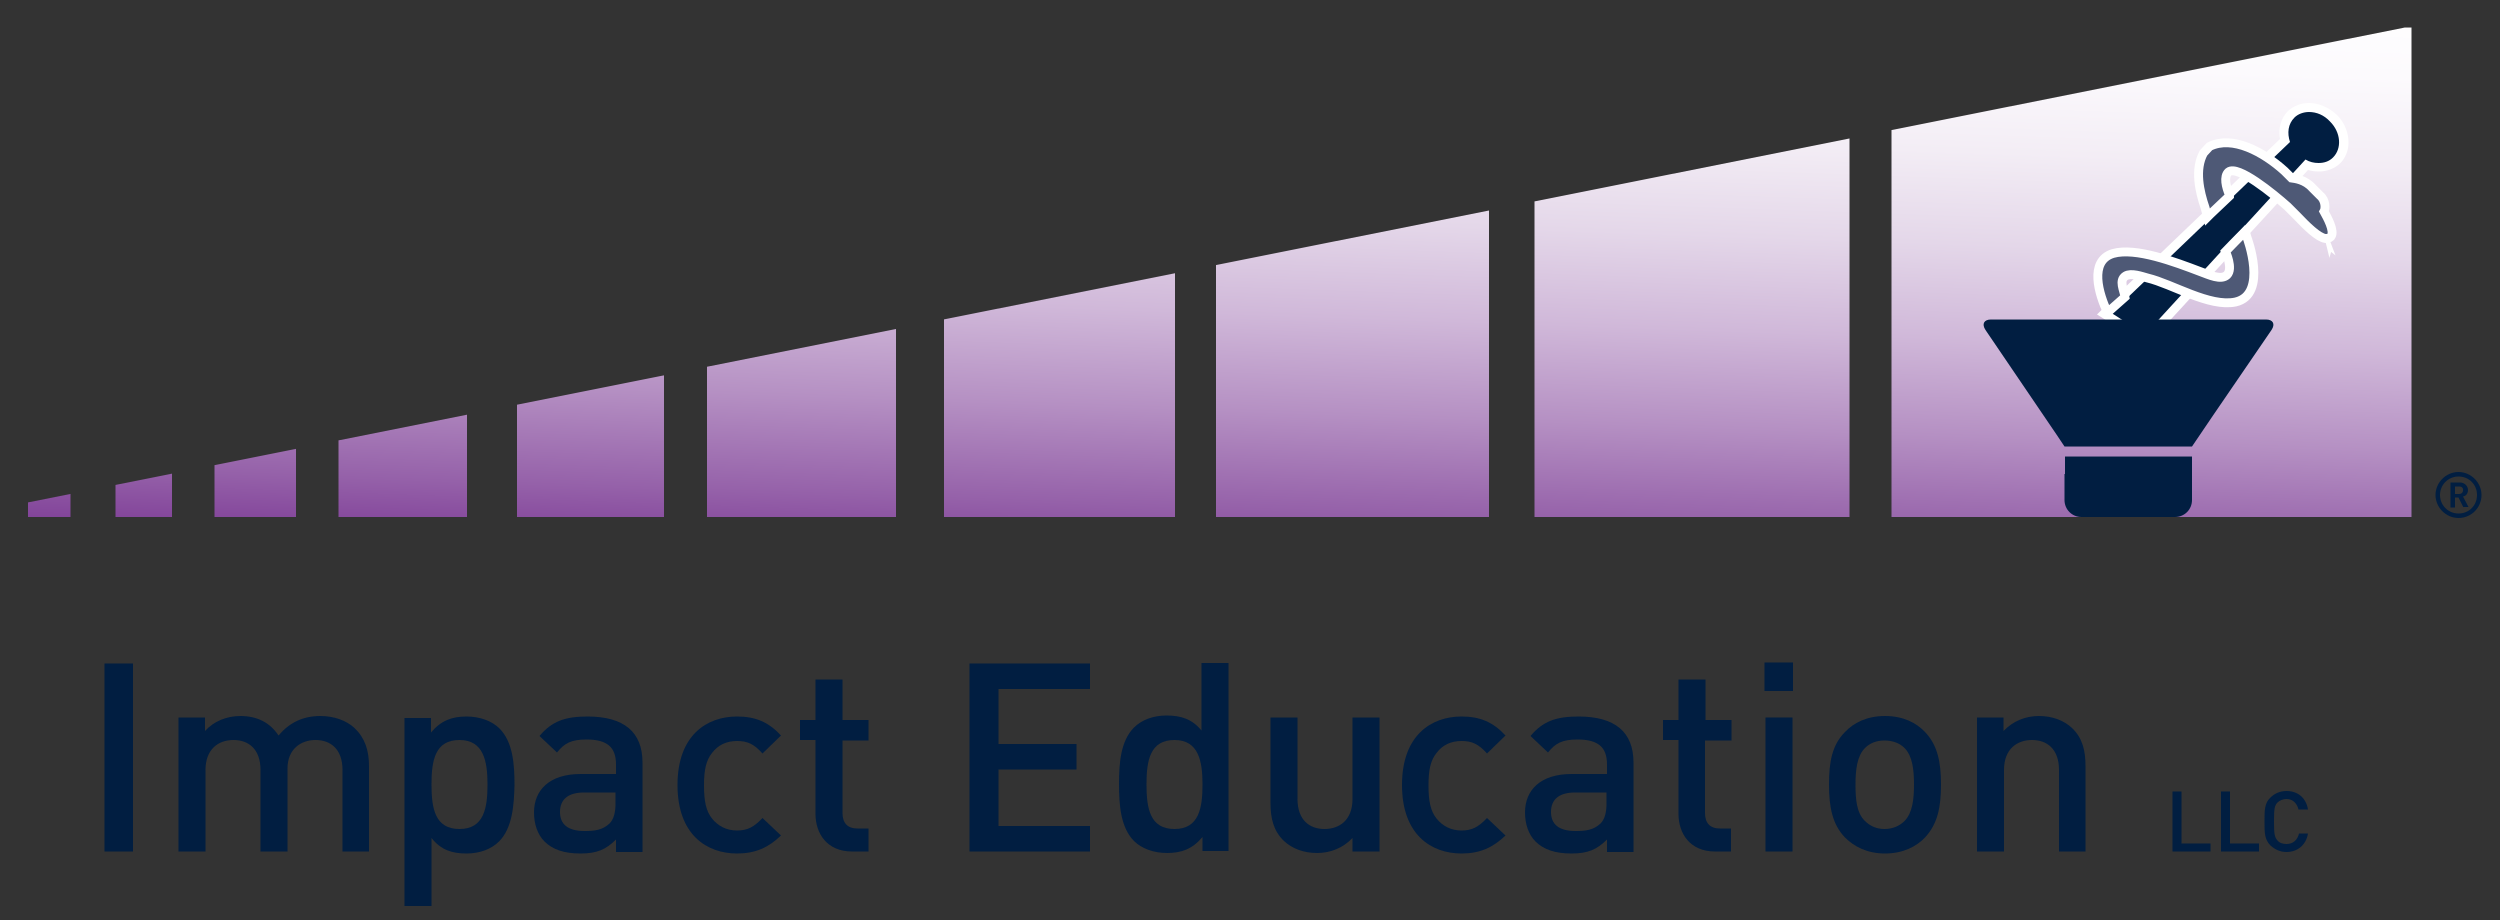
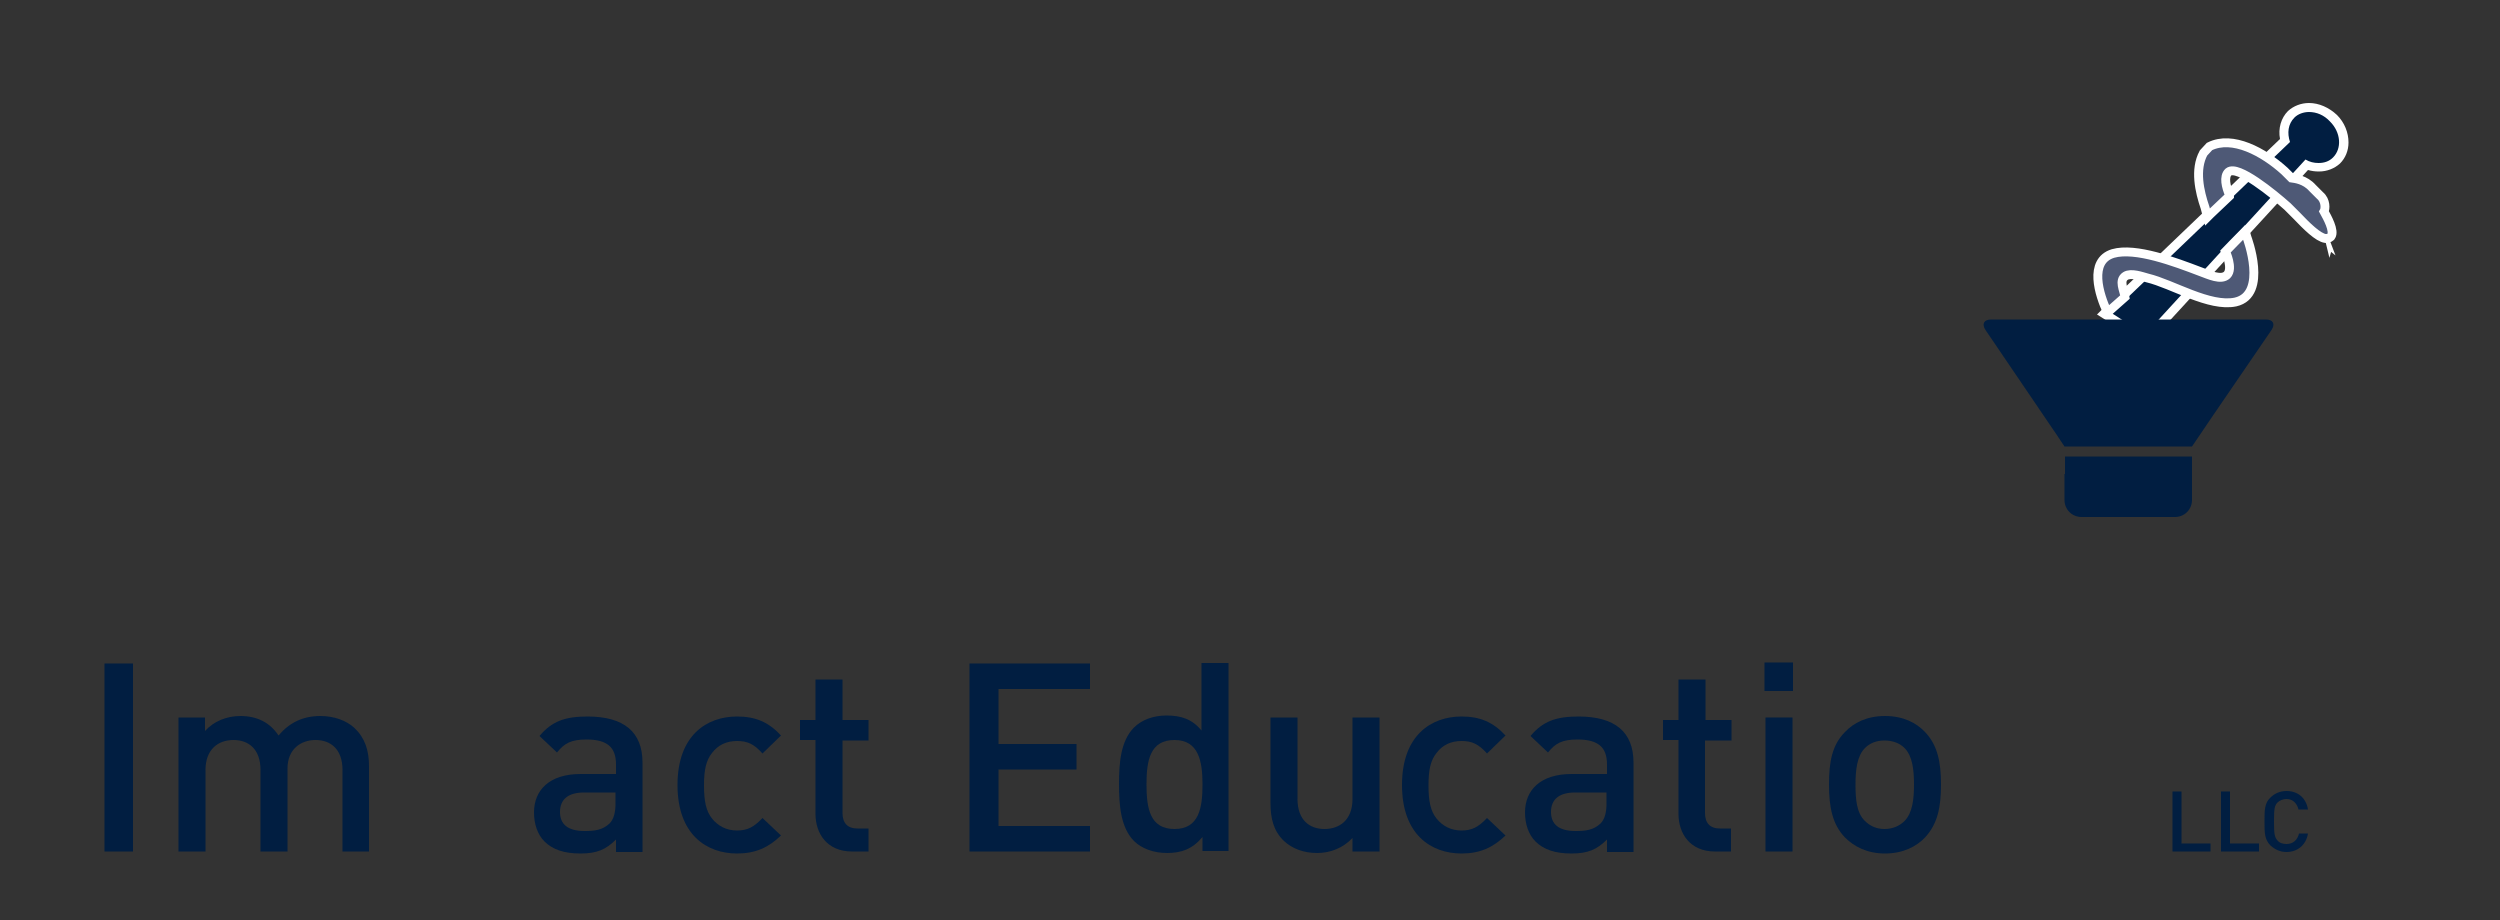
<svg xmlns="http://www.w3.org/2000/svg" xmlns:xlink="http://www.w3.org/1999/xlink" version="1.1" id="Layer_1" x="0px" y="0px" viewBox="0 0 500 184" style="enable-background:new 0 0 500 184;" xml:space="preserve">
  <rect x="0" y="0" width="500" height="184" fill="#333333" stroke="none" />
  <style type="text/css">
	.st0{clip-path:url(#SVGID_2_);}
	.st1{clip-path:url(#SVGID_6_);}
	.st2{clip-path:url(#SVGID_8_);fill:url(#SVGID_9_);}
	.st3{clip-path:url(#SVGID_11_);}
	.st4{fill:#011E41;}
	.st5{fill:#FFFFFF;}
	.st6{fill-rule:evenodd;clip-rule:evenodd;fill:#4E5976;stroke:#FFFFFF;stroke-width:1.778;}
	
		.st7{fill-rule:evenodd;clip-rule:evenodd;fill:#FFFFFF;stroke:#FFFFFF;stroke-width:0.444;stroke-linecap:square;stroke-miterlimit:6;}
</style>
  <g>
    <g>
      <g>
        <defs>
          <polygon id="SVGID_1_" points="-3,102.2 503,1.1 503,117.4 -6,117.4     " />
        </defs>
        <clipPath id="SVGID_2_">
          <use xlink:href="#SVGID_1_" style="overflow:visible;" />
        </clipPath>
        <g class="st0">
          <defs>
            <path id="SVGID_3_" d="M59.3,103.4H42.9V5.5h16.3V103.4z M34.4,5.5H23.1v97.9h11.3V5.5z M14.1,5.5H5.6v97.9h8.5V5.5z M93.3,5.5       H67.7v97.9h25.7V5.5z M132.8,5.5h-29.4v97.9h29.4V5.5z M179.2,5.5h-37.8v97.9h37.8V5.5z M235,5.5h-46.2v97.9H235V5.5z        M297.8,5.5h-54.6v97.9h54.6V5.5z M369.9,5.5h-63v97.9h63V5.5z M378.3,5.5v97.9h104V5.5H378.3z" />
          </defs>
          <clipPath id="SVGID_4_">
            <use xlink:href="#SVGID_3_" style="overflow:visible;" />
          </clipPath>
        </g>
      </g>
      <g>
        <defs>
-           <polygon id="SVGID_5_" points="-3,102.2 503,1.1 503,117.4 -6,117.4     " />
-         </defs>
+           </defs>
        <clipPath id="SVGID_6_">
          <use xlink:href="#SVGID_5_" style="overflow:visible;" />
        </clipPath>
        <g class="st1">
          <defs>
            <path id="SVGID_7_" d="M59.3,103.4H42.9V5.5h16.3V103.4z M34.4,5.5H23.1v97.9h11.3V5.5z M14.1,5.5H5.6v97.9h8.5V5.5z M93.3,5.5       H67.7v97.9h25.7V5.5z M132.8,5.5h-29.4v97.9h29.4V5.5z M179.2,5.5h-37.8v97.9h37.8V5.5z M235,5.5h-46.2v97.9H235V5.5z        M297.8,5.5h-54.6v97.9h54.6V5.5z M369.9,5.5h-63v97.9h63V5.5z M378.3,5.5v97.9h104V5.5H378.3z" />
          </defs>
          <clipPath id="SVGID_8_">
            <use xlink:href="#SVGID_7_" style="overflow:visible;" />
          </clipPath>
          <linearGradient id="SVGID_9_" gradientUnits="userSpaceOnUse" x1="240.087" y1="113.535" x2="244.358" y2="-8.767">
            <stop offset="0" style="stop-color:#7F3F97" />
            <stop offset="9.897113e-02" style="stop-color:#9561A9" />
            <stop offset="0.259" style="stop-color:#B590C3" />
            <stop offset="0.418" style="stop-color:#D0B8D9" />
            <stop offset="0.573" style="stop-color:#E4D7E9" />
            <stop offset="0.724" style="stop-color:#F3EDF5" />
            <stop offset="0.869" style="stop-color:#FCFAFD" />
            <stop offset="1" style="stop-color:#FFFFFF" />
          </linearGradient>
-           <rect x="1.7" y="-0.4" class="st2" width="481" height="105.7" />
        </g>
      </g>
      <g>
        <defs>
          <polygon id="SVGID_10_" points="-3,102.2 503,1.1 503,117.4 -6,117.4     " />
        </defs>
        <clipPath id="SVGID_11_">
          <use xlink:href="#SVGID_10_" style="overflow:visible;" />
        </clipPath>
        <g class="st3">
          <defs>
            <path id="SVGID_12_" d="M59.3,103.4H42.9V5.5h16.3V103.4z M34.4,5.5H23.1v97.9h11.3V5.5z M14.1,5.5H5.6v97.9h8.5V5.5z        M93.3,5.5H67.7v97.9h25.7V5.5z M132.8,5.5h-29.4v97.9h29.4V5.5z M179.2,5.5h-37.8v97.9h37.8V5.5z M235,5.5h-46.2v97.9H235V5.5       z M297.8,5.5h-54.6v97.9h54.6V5.5z M369.9,5.5h-63v97.9h63V5.5z M378.3,5.5v97.9h104V5.5H378.3z" />
          </defs>
          <clipPath id="SVGID_13_">
            <use xlink:href="#SVGID_12_" style="overflow:visible;" />
          </clipPath>
        </g>
      </g>
    </g>
    <g>
      <path class="st4" d="M20.9,170.3v-37.6h5.7v37.6H20.9z" />
      <path class="st4" d="M68.5,170.3V154c0-4.2-2.4-6-5.4-6c-2.9,0-5.6,1.8-5.6,5.7v16.6h-5.4V154c0-4.2-2.4-6-5.4-6    c-3,0-5.6,1.8-5.6,6v16.3h-5.4v-26.8h5.3v2.7c1.8-2,4.4-3,7.1-3c3.3,0,5.9,1.3,7.6,3.9c2.2-2.6,4.9-3.9,8.4-3.9    c2.7,0,5.2,0.9,6.8,2.4c2.1,2,2.9,4.5,2.9,7.6v17.1H68.5z" />
-       <path class="st4" d="M99.8,168.3c-1.5,1.5-3.8,2.4-6.5,2.4c-2.9,0-5.1-0.7-7-3.1v13.6h-5.4v-37.6h5.3v2.9c2-2.4,4.2-3.2,7.1-3.2    c2.7,0,5.1,0.9,6.6,2.4c2.7,2.7,3,7.2,3,11.3C102.8,161,102.5,165.6,99.8,168.3z M91.9,148c-4.9,0-5.6,4.1-5.6,8.9    s0.7,8.9,5.6,8.9c4.9,0,5.6-4.2,5.6-8.9S96.7,148,91.9,148z" />
      <path class="st4" d="M123.2,170.3v-2.4c-2,2-3.8,2.8-7.1,2.8s-5.6-0.8-7.2-2.4c-1.4-1.4-2.1-3.5-2.1-5.8c0-4.5,3.1-7.7,9.3-7.7    h7.1v-1.9c0-3.4-1.7-5-5.9-5c-3,0-4.4,0.7-5.9,2.6l-3.5-3.3c2.5-3,5.2-3.9,9.6-3.9c7.3,0,11,3.1,11,9.2v17.9H123.2z M123.1,158.5    h-6.3c-3.2,0-4.8,1.4-4.8,3.9c0,2.4,1.5,3.8,4.9,3.8c2.1,0,3.6-0.2,5-1.5c0.8-0.8,1.2-2.1,1.2-4V158.5z" />
      <path class="st4" d="M147.4,170.7c-6,0-11.9-3.7-11.9-13.7c0-10,5.9-13.7,11.9-13.7c3.7,0,6.3,1.1,8.8,3.8l-3.7,3.6    c-1.7-1.9-3-2.5-5.1-2.5c-2.1,0-3.8,0.8-5,2.4c-1.2,1.5-1.6,3.4-1.6,6.5s0.4,5.1,1.6,6.6c1.2,1.5,2.9,2.4,5,2.4    c2.1,0,3.4-0.7,5.1-2.5l3.7,3.5C153.7,169.5,151.1,170.7,147.4,170.7z" />
      <path class="st4" d="M170.4,170.3c-5,0-7.3-3.6-7.3-7.5v-14.8H160V144h3.1v-8.1h5.4v8.1h5.2v4.1h-5.2v14.5c0,2,1,3.1,3,3.1h2.2    v4.6H170.4z" />
      <path class="st4" d="M193.9,170.3v-37.6h24.1v5.1h-18.3v11h15.6v5.1h-15.6v11.3h18.3v5.1H193.9z" />
      <path class="st4" d="M240.5,170.3v-2.9c-2,2.4-4.2,3.2-7.1,3.2c-2.7,0-5.1-0.9-6.6-2.4c-2.7-2.7-3-7.3-3-11.4    c0-4.1,0.3-8.6,3-11.3c1.5-1.5,3.8-2.4,6.5-2.4c2.9,0,5.1,0.7,7,3v-13.5h5.4v37.6H240.5z M234.9,148c-4.9,0-5.6,4.1-5.6,8.9    s0.7,8.9,5.6,8.9c4.9,0,5.6-4.2,5.6-8.9S239.7,148,234.9,148z" />
      <path class="st4" d="M270.5,170.3v-2.7c-1.9,2-4.4,3-7.1,3c-2.7,0-5-0.9-6.6-2.4c-2.1-2-2.7-4.5-2.7-7.6v-17.1h5.4v16.3    c0,4.2,2.4,6,5.4,6c3,0,5.6-1.8,5.6-6v-16.3h5.4v26.8H270.5z" />
      <path class="st4" d="M292.3,170.7c-6,0-11.9-3.7-11.9-13.7c0-10,5.9-13.7,11.9-13.7c3.7,0,6.3,1.1,8.8,3.8l-3.7,3.6    c-1.7-1.9-3-2.5-5.1-2.5c-2.1,0-3.8,0.8-5,2.4c-1.2,1.5-1.6,3.4-1.6,6.5s0.4,5.1,1.6,6.6c1.2,1.5,2.9,2.4,5,2.4    c2.1,0,3.4-0.7,5.1-2.5l3.7,3.5C298.6,169.5,296,170.7,292.3,170.7z" />
      <path class="st4" d="M321.4,170.3v-2.4c-2,2-3.8,2.8-7.1,2.8c-3.3,0-5.6-0.8-7.2-2.4c-1.4-1.4-2.1-3.5-2.1-5.8    c0-4.5,3.1-7.7,9.3-7.7h7.1v-1.9c0-3.4-1.7-5-5.9-5c-3,0-4.4,0.7-5.9,2.6l-3.5-3.3c2.5-3,5.2-3.9,9.6-3.9c7.3,0,11,3.1,11,9.2    v17.9H321.4z M321.3,158.5H315c-3.2,0-4.8,1.4-4.8,3.9c0,2.4,1.5,3.8,4.9,3.8c2.1,0,3.6-0.2,5-1.5c0.8-0.8,1.2-2.1,1.2-4V158.5z" />
      <path class="st4" d="M343,170.3c-5,0-7.3-3.6-7.3-7.5v-14.8h-3.1V144h3.1v-8.1h5.4v8.1h5.2v4.1H341v14.5c0,2,1,3.1,3,3.1h2.2v4.6    H343z" />
      <path class="st4" d="M352.9,138.2v-5.7h5.7v5.7H352.9z M353.1,170.3v-26.8h5.4v26.8H353.1z" />
      <path class="st4" d="M385,167.5c-1.7,1.8-4.4,3.2-8,3.2s-6.2-1.4-8-3.2c-2.5-2.6-3.2-6-3.2-10.6c0-4.5,0.6-7.9,3.2-10.5    c1.7-1.8,4.3-3.2,8-3.2s6.3,1.4,8,3.2c2.5,2.6,3.2,6,3.2,10.5C388.2,161.5,387.5,164.8,385,167.5z M380.9,149.6    c-1-1-2.4-1.5-4-1.5s-2.9,0.5-3.9,1.5c-1.6,1.6-1.9,4.4-1.9,7.3c0,2.9,0.2,5.7,1.9,7.3c1,1,2.3,1.6,3.9,1.6s3-0.6,4-1.6    c1.6-1.6,1.9-4.4,1.9-7.3C382.8,154,382.5,151.2,380.9,149.6z" />
-       <path class="st4" d="M411.8,170.3V154c0-4.2-2.4-6-5.4-6c-3,0-5.6,1.8-5.6,6v16.3h-5.4v-26.8h5.3v2.7c1.9-2,4.4-3,7.1-3    c2.7,0,5,0.9,6.6,2.4c2.1,2,2.7,4.5,2.7,7.6v17.1H411.8z" />
      <path class="st4" d="M434.5,170.3v-12h1.8v10.4h5.8v1.6H434.5z" />
      <path class="st4" d="M444.2,170.3v-12h1.8v10.4h5.8v1.6H444.2z" />
      <path class="st4" d="M457.3,170.4c-1.3,0-2.3-0.5-3.2-1.3c-1.2-1.2-1.2-2.5-1.2-4.8c0-2.3,0-3.7,1.2-4.8c0.8-0.8,1.9-1.3,3.2-1.3    c2.2,0,3.9,1.3,4.3,3.7h-1.9c-0.3-1.2-1.1-2.1-2.4-2.1c-0.7,0-1.4,0.3-1.8,0.7c-0.6,0.6-0.7,1.3-0.7,3.8s0.1,3.1,0.7,3.8    c0.4,0.5,1.1,0.7,1.8,0.7c1.3,0,2.2-0.8,2.5-2.1h1.8C461.2,169.1,459.4,170.4,457.3,170.4z" />
    </g>
    <g>
      <g>
        <path class="st4" d="M420.8,62.8L457,28.1c-0.5-2-0.1-3.9,1.2-5.2c0.9-0.9,2.2-1.4,3.6-1.4c1.8,0,3.5,0.8,4.9,2.1     c1.3,1.3,2.1,3.1,2.1,4.8c0,1.4-0.5,2.7-1.5,3.6c-0.9,0.9-2.2,1.4-3.6,1.4c0,0,0,0,0,0c-0.8,0-1.6-0.2-2.4-0.5l-32.2,35     L420.8,62.8z" />
        <path class="st5" d="M461.8,22.4c1.5,0,3,0.6,4.2,1.9c2.2,2.2,2.4,5.4,0.6,7.2c-0.8,0.8-1.8,1.1-2.9,1.1c-0.9,0-1.8-0.2-2.6-0.7     l-32.1,35l-6.7-4.3L458,28.4c-0.6-1.8-0.4-3.6,0.9-4.9C459.6,22.8,460.7,22.4,461.8,22.4 M461.8,20.6c-1.6,0-3.1,0.6-4.2,1.6     c-1.4,1.4-2,3.5-1.6,5.6l-35,33.5l-1.6,1.6l1.9,1.2l6.7,4.3l1.3,0.8l1-1.1L461.6,34c0.7,0.2,1.4,0.3,2.2,0.3     c1.6,0,3.1-0.6,4.2-1.6c1.1-1.1,1.7-2.6,1.7-4.2c0-2-0.8-4-2.3-5.5C465.8,21.5,463.8,20.6,461.8,20.6L461.8,20.6z" />
      </g>
      <g>
        <path class="st6" d="M464,39.1l-1.5-1.5c-1.5-1.7-3.5-1.9-4.2-2c-0.3-0.3-1.4-1.4-1.4-1.4c-4.2-3.8-10.4-7.2-15-4.9l-1.2,1.3     c-1.8,3.3-0.8,7.7,0.3,10.9l0.5,1.9l0.6-0.6l3.8-3.6l0-0.2c-0.7-1.6-1.2-3.7-0.2-4.6c1.8-1.5,9,4.4,11.8,6.9l1.8,1.8     c2,2.1,4.3,4.4,5.8,4.6c0.4,0,0.8-0.1,1-0.3c0,0,0.1-0.1,0.1-0.1c0.8-1.1-0.8-3.9-1.4-5C465.1,41.8,465.2,40.1,464,39.1z" />
      </g>
      <path class="st6" d="M421.5,62.5c-1.7-3.6-3.8-10.3,1.1-11.8c4.5-1.3,12.4,1.7,17.4,3.6c1.9,0.7,4.2,1.8,5.4,0.7    c1.3-1.3-0.3-4.7-0.3-4.7s2.5-2.6,3.9-4c0.1,0.1,0.4,1.2,0.4,1.2s4.3,11.4-2.3,12.9c-5.2,1.1-12.6-3.6-17.6-4.8    c-1.1-0.3-3.3-1.1-4.4-0.4c-1.4,0.9-0.3,2.8-0.1,4.2L421.5,62.5z" />
      <polygon class="st7" points="465.1,47.4 465.9,50.7 466.1,50 466.6,50.4 465.5,47.5   " />
    </g>
    <path class="st4" d="M397.1,66l14.4,21.2v0l1.4,2.1h2.6h20.3h2.6l4.2-6.2L454.3,66c0.8-1.2,0.3-2.1-1.1-2.1h-55   C396.8,63.9,396.3,64.8,397.1,66z" />
    <path class="st4" d="M412.9,94.8v5.2c0,1.9,1.5,3.4,3.4,3.4H435c1.9,0,3.4-1.5,3.4-3.4v-5.2v-0.7v-2.8h-25.4v2.8V94.8z" />
    <g>
-       <path class="st4" d="M491.7,103.6c-2.5,0-4.6-2.1-4.6-4.6s2.1-4.6,4.6-4.6c2.5,0,4.6,2.1,4.6,4.6S494.3,103.6,491.7,103.6z     M491.7,95.3c-2.1,0-3.7,1.7-3.7,3.7s1.6,3.7,3.7,3.7c2.1,0,3.7-1.6,3.7-3.7S493.8,95.3,491.7,95.3z M492.7,101.5l-1-2H491v2h-0.9    v-5h1.9c0.9,0,1.6,0.7,1.6,1.5c0,0.7-0.4,1.2-1,1.3l1.1,2.1H492.7z M491.9,97.3H491v1.5h0.8c0.5,0,0.8-0.3,0.8-0.7    C492.7,97.7,492.4,97.3,491.9,97.3z" />
-     </g>
+       </g>
  </g>
</svg>